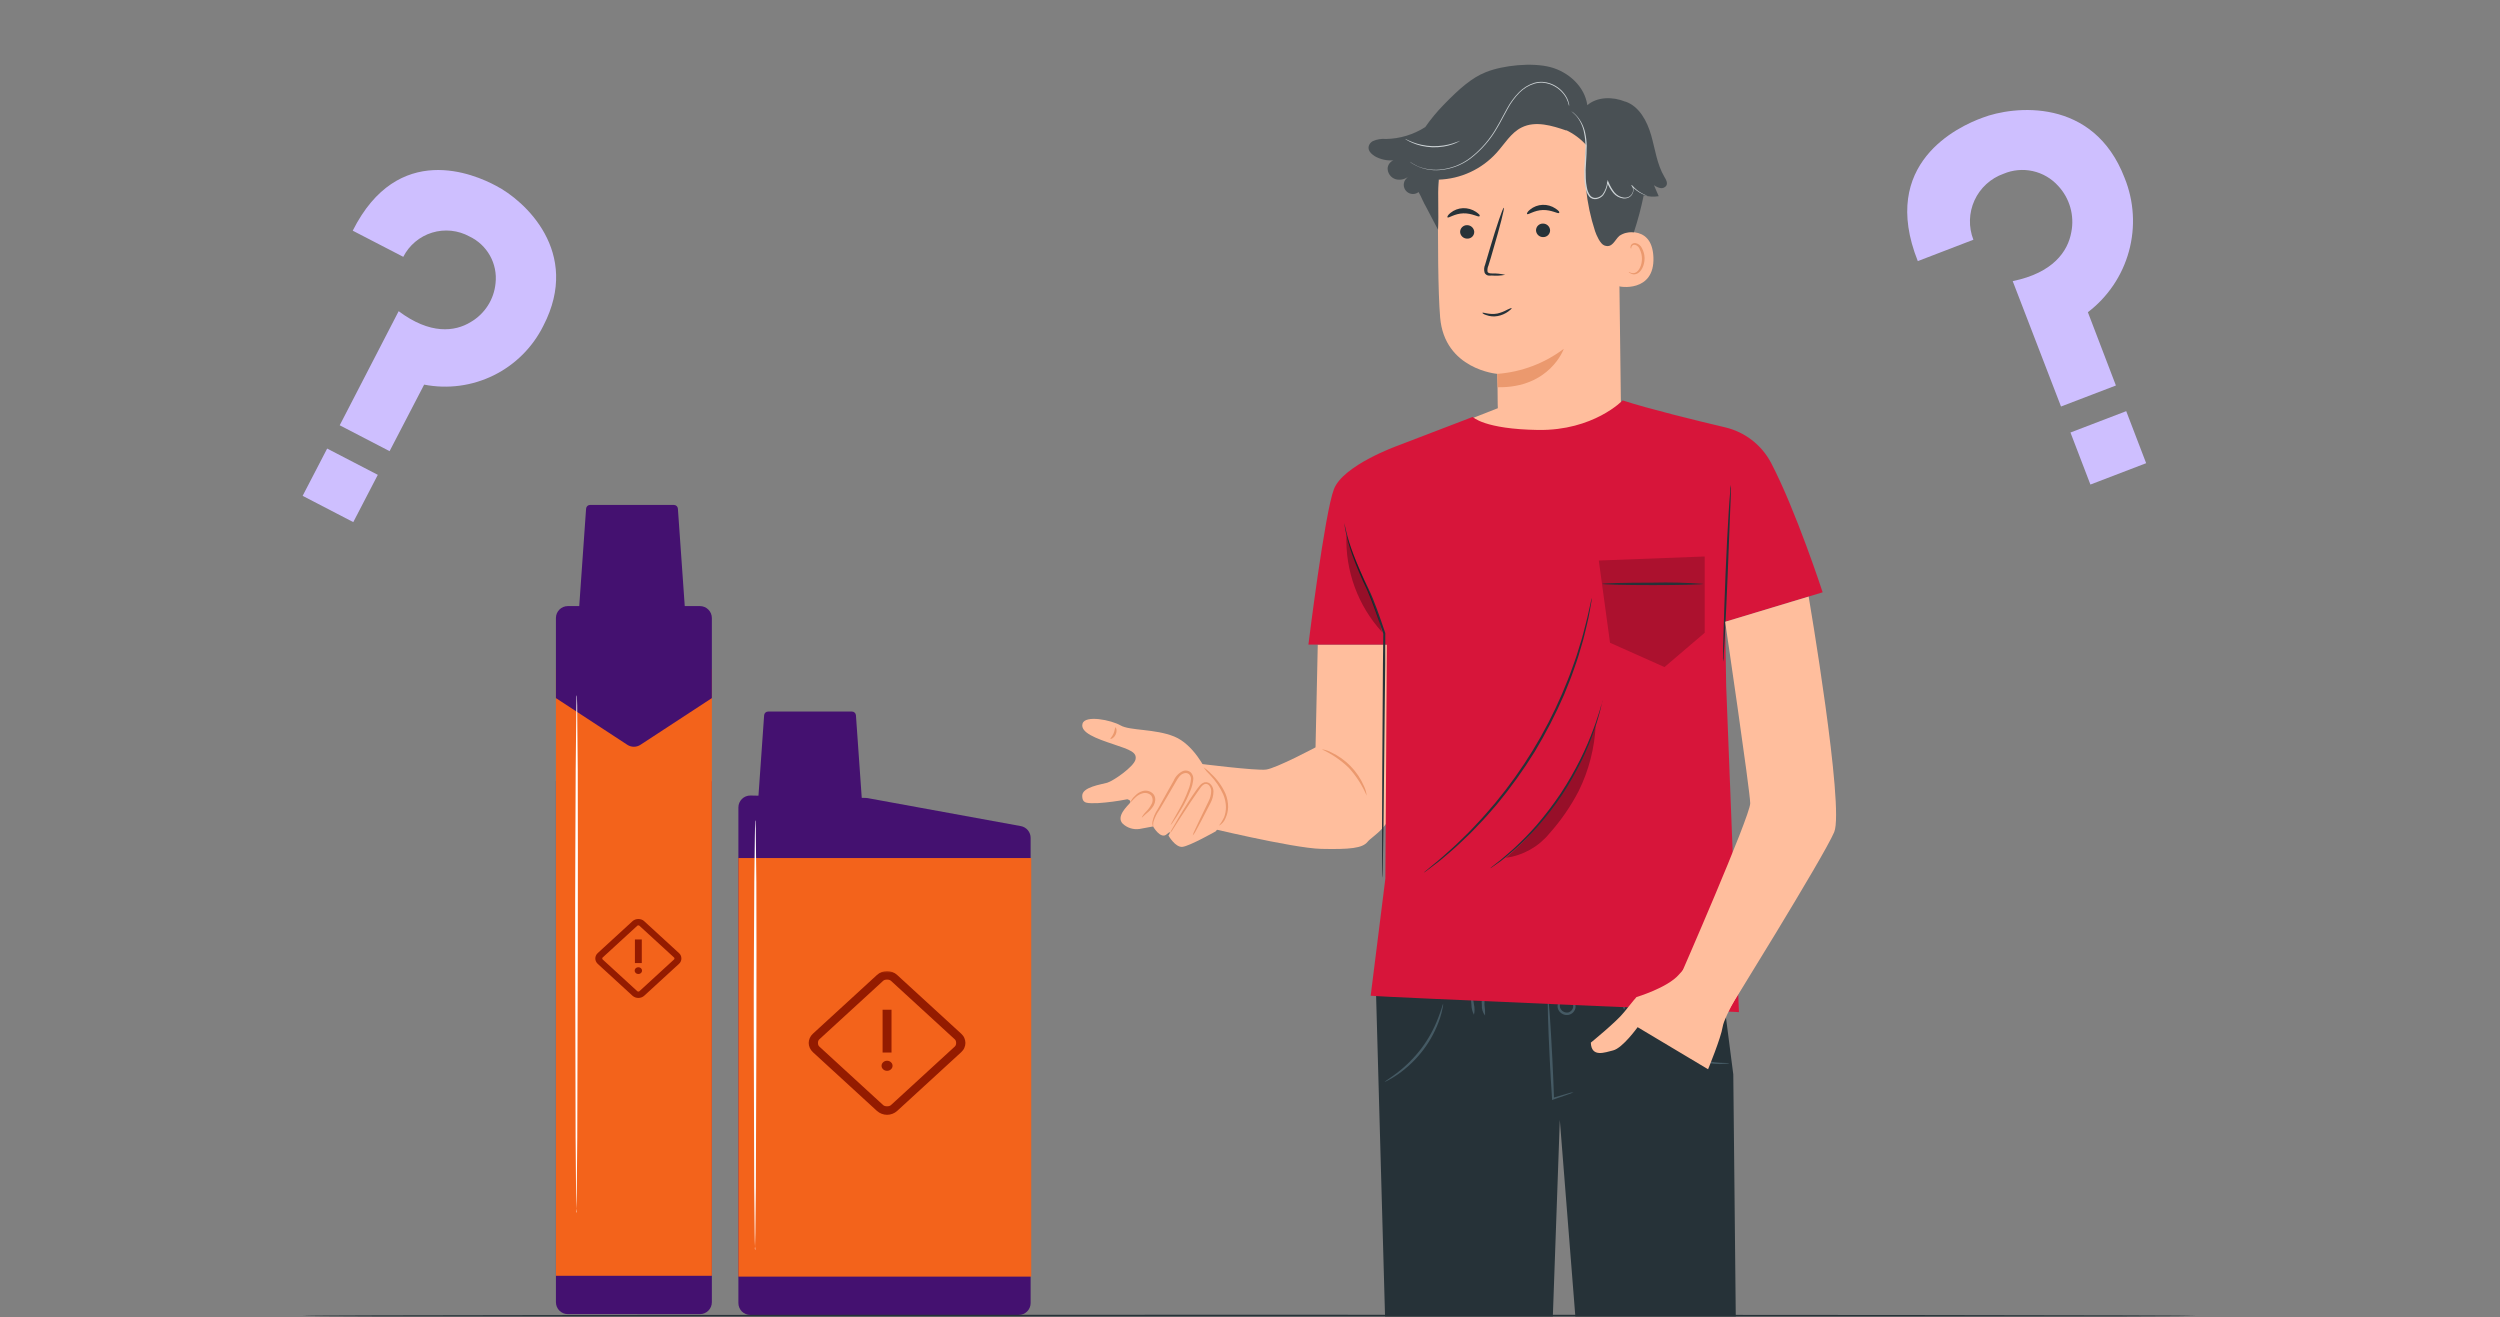
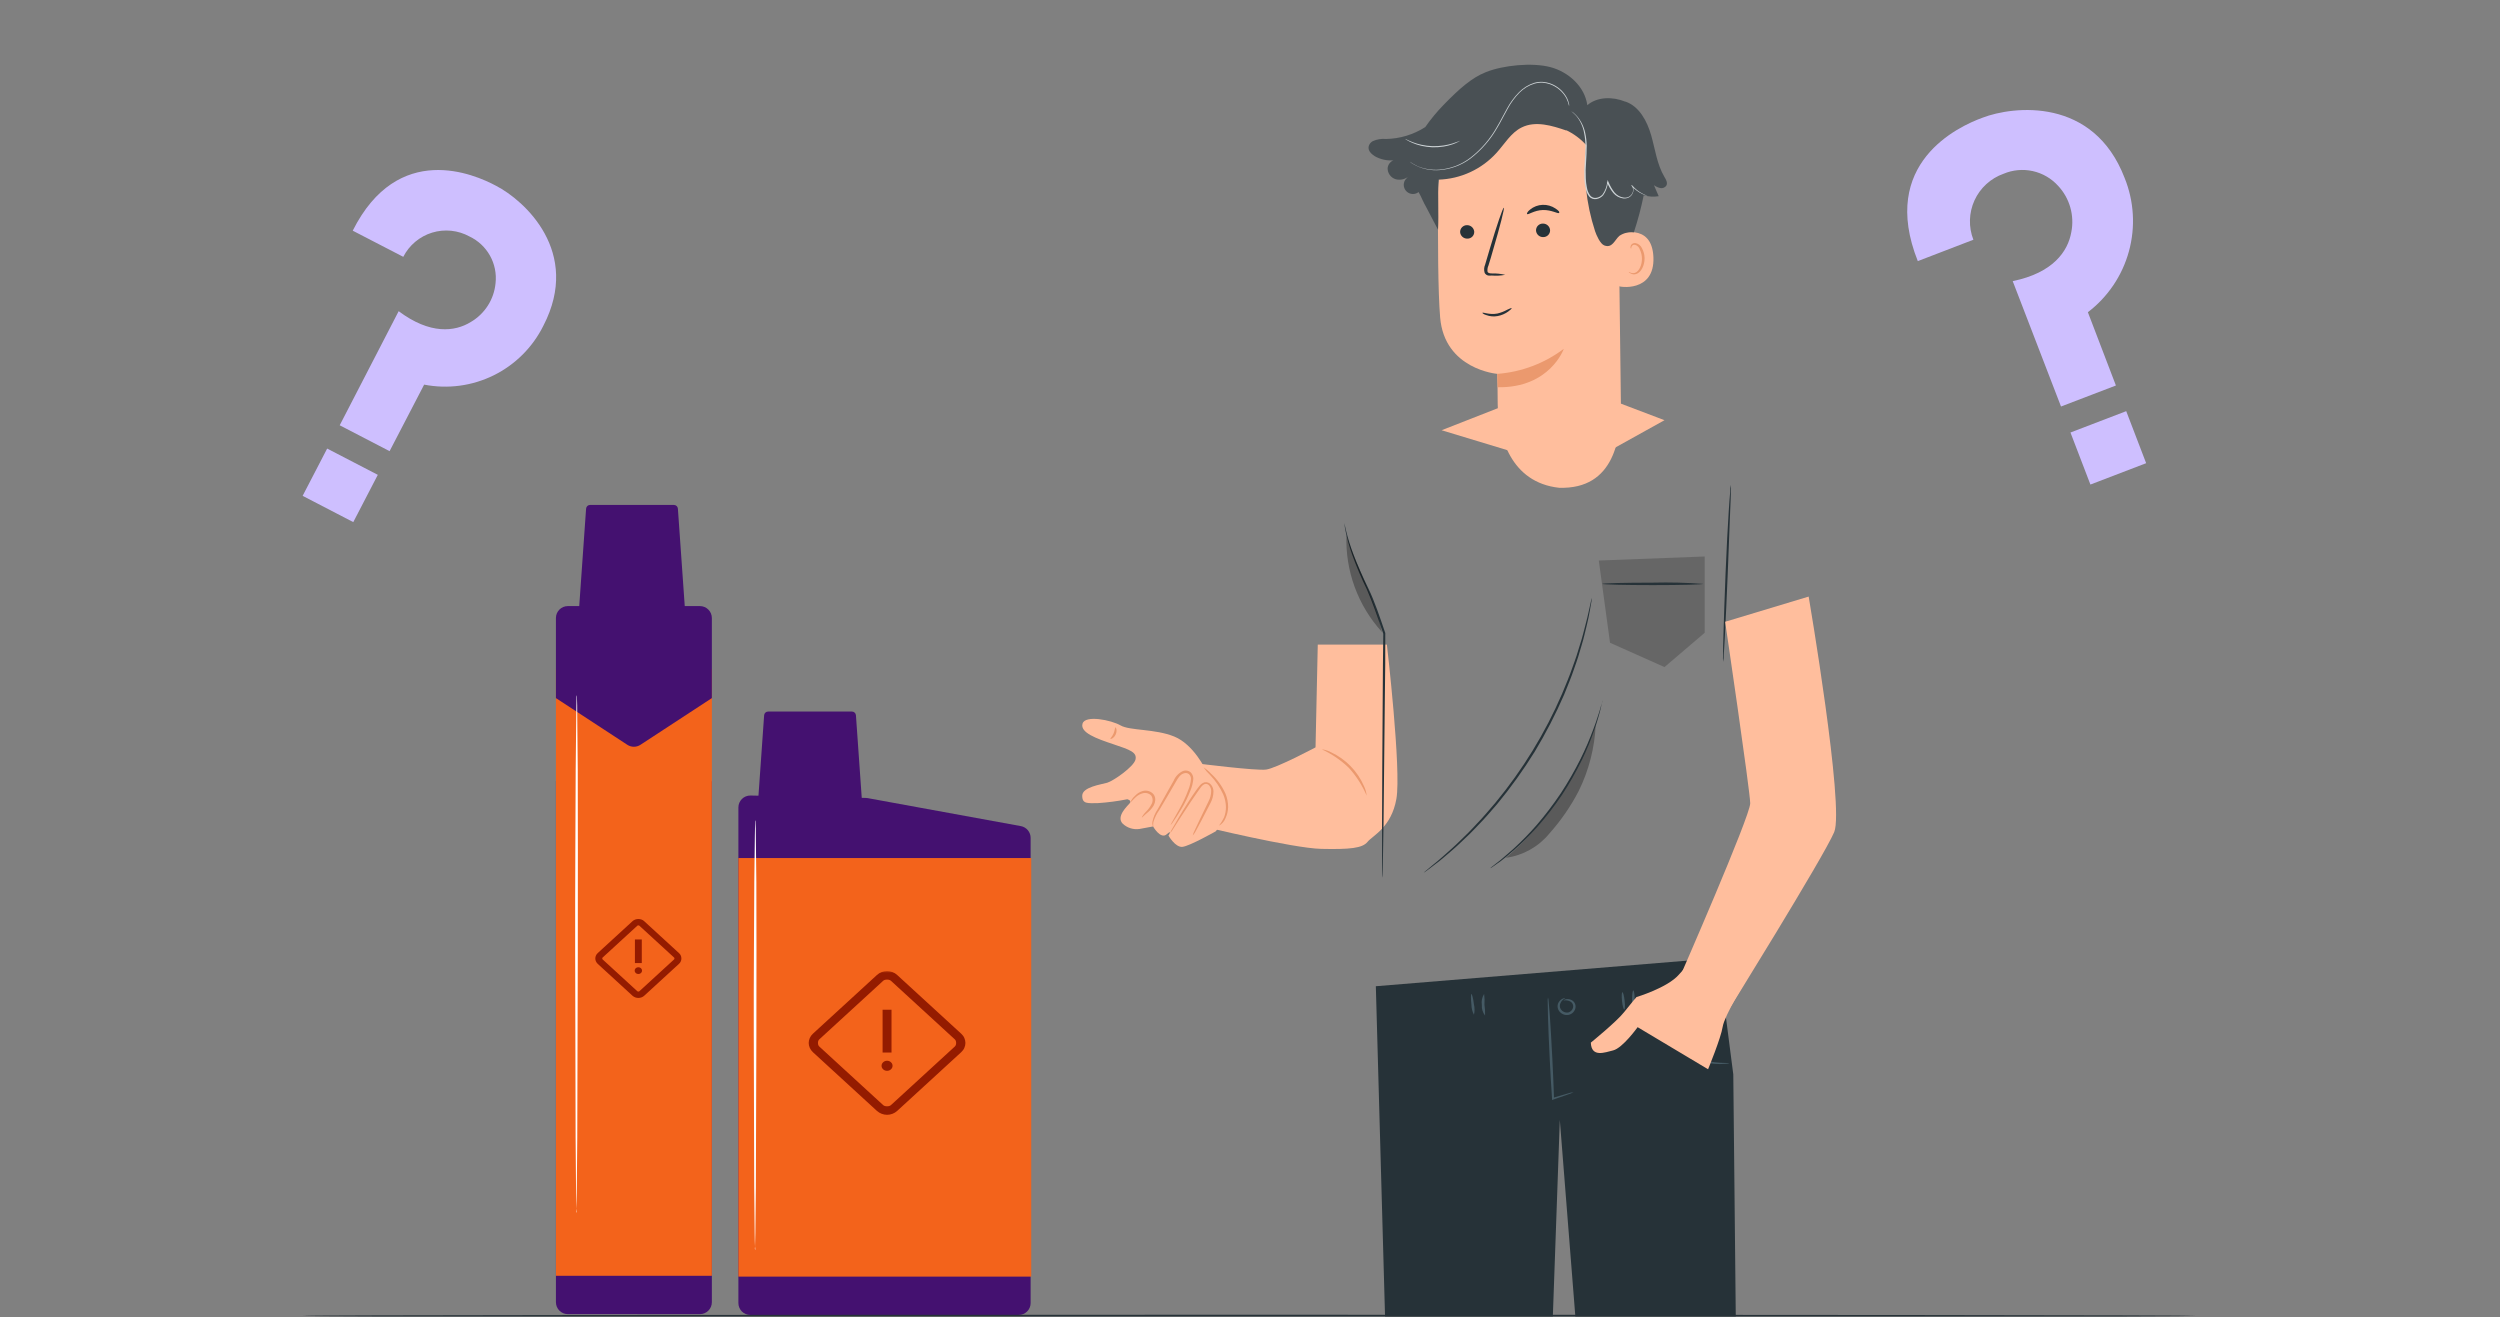
<svg xmlns="http://www.w3.org/2000/svg" width="1520" height="801" viewBox="0 0 1520 801" fill="none">
  <rect x="0" y="0" width="1520" height="801" fill="#808080" stroke="none" />
  <g clip-path="url(#clip0_63311_72892)">
    <path d="M214.457 140.252L245.19 156.154C246.976 152.652 249.448 149.544 252.459 147.017C255.47 144.489 258.959 142.592 262.717 141.439C266.476 140.286 270.428 139.901 274.338 140.305C278.249 140.71 282.038 141.897 285.481 143.795C290.734 146.292 295.079 150.363 297.914 155.442C300.749 160.521 301.932 166.356 301.3 172.138C300.85 176.995 299.247 181.675 296.625 185.787C294.002 189.9 290.436 193.328 286.222 195.785C276.582 201.718 261.504 203.53 242.388 189.194L206.547 258.57L236.868 274.307L257.879 233.852C272.222 236.652 287.088 234.661 300.189 228.185C313.291 221.709 323.9 211.107 330.386 198.01C353.621 153.188 318.85 121.878 301.63 112.979C288.447 105.893 241.977 85.542 214.457 140.252Z" fill="#CEBFFF" />
    <path d="M229.705 288.701L198.914 272.727L184.002 301.47L214.793 317.444L229.705 288.701Z" fill="#CEBFFF" />
    <path d="M1166.02 158.756L1199.82 145.763C1198.32 141.932 1197.61 137.838 1197.73 133.726C1197.84 129.614 1198.78 125.567 1200.49 121.826C1202.2 118.084 1204.64 114.724 1207.68 111.946C1210.71 109.168 1214.27 107.028 1218.15 105.654C1223.76 103.279 1229.96 102.709 1235.9 104.021C1241.85 105.332 1247.23 108.461 1251.32 112.974C1254.81 116.701 1257.35 121.207 1258.75 126.117C1260.14 131.027 1260.35 136.199 1259.34 141.203C1257.28 152.867 1248.22 165.923 1223.72 170.915L1253.09 247.165L1286.47 234.38L1269.43 189.83C1281.58 180.554 1290.36 167.54 1294.39 152.791C1298.43 138.041 1297.51 122.373 1291.77 108.198C1272.85 58.873 1224.19 64.317 1205.27 71.605C1190.56 76.995 1142.35 99.207 1166.02 158.756Z" fill="#CEBFFF" />
    <path d="M1292.74 249.981L1258.84 262.969L1270.97 294.609L1304.86 281.621L1292.74 249.981Z" fill="#CEBFFF" />
    <path d="M338 474.914L382.962 490.971C384.542 491.536 386.269 491.536 387.848 490.971L432.811 474.914V791.734C432.811 795.746 429.558 798.998 425.547 798.998H345.264C341.252 798.998 338 795.746 338 791.734V474.914Z" fill="#441170" />
    <path d="M338 406.672L385.405 425.948L432.811 406.672V775.672H338V406.672Z" fill="#F3631B" />
    <path d="M338 424.446L381.43 452.846C383.845 454.425 386.966 454.425 389.381 452.846L432.811 424.446V375.761C432.811 371.749 429.558 368.497 425.547 368.497H345.264C341.252 368.497 338 371.749 338 375.761V424.446Z" fill="#441170" />
    <path d="M356.342 309.251C356.431 307.983 357.486 307 358.757 307H409.742C411.013 307 412.068 307.983 412.157 309.251L416.441 370.15C416.54 371.551 415.43 372.741 414.026 372.741H354.473C353.068 372.741 351.959 371.551 352.057 370.15L356.342 309.251Z" fill="#441170" />
    <path d="M350.679 737.501C350.613 737.231 350.593 736.958 350.618 736.686C350.574 736.103 350.514 735.312 350.443 734.357C350.281 732.215 350.341 729.111 350.254 725.171C350.193 717.125 350.079 705.581 349.971 691.331C349.913 662.711 349.795 623.269 349.703 579.721C349.611 536.173 349.952 496.697 350.019 468.074C350.164 453.842 350.268 442.409 350.366 434.243C350.404 430.3 350.51 427.242 350.512 425.049C350.437 424.048 350.377 423.256 350.63 422.713C350.561 422.444 350.541 422.171 350.569 421.898C350.635 422.168 350.655 422.441 350.63 422.713C350.674 423.296 350.734 424.087 350.806 425.042C350.969 427.208 350.909 430.311 350.954 434.252C351.056 442.298 351.129 453.842 351.279 468.091C351.337 496.711 351.413 536.154 351.298 579.73C351.182 623.307 351.089 662.73 350.979 691.354C350.876 705.586 350.74 717.135 350.675 725.185L350.486 734.379L350.368 736.715C350.497 736.973 350.601 737.236 350.679 737.501Z" fill="white" />
    <path d="M448.938 490.94C448.938 486.869 452.283 483.593 456.353 483.678L526.383 485.138C526.77 485.146 527.156 485.185 527.537 485.254L620.665 502.272C624.116 502.903 626.623 505.91 626.623 509.418V792.242C626.623 796.254 623.371 799.506 619.359 799.506H456.202C452.19 799.506 448.938 796.254 448.938 792.242V490.94Z" fill="#441170" />
    <rect x="448.938" y="521.695" width="178.059" height="254.483" fill="#F3631B" />
    <path d="M464.592 434.876C464.681 433.608 465.736 432.625 467.007 432.625H517.992C519.263 432.625 520.318 433.608 520.407 434.876L524.691 495.775C524.79 497.176 523.68 498.366 522.276 498.366H462.723C461.318 498.366 460.209 497.176 460.307 495.775L464.592 434.876Z" fill="#441170" />
    <path d="M459.265 760.017C459.199 759.793 459.179 759.566 459.204 759.34C459.16 758.857 459.1 758.2 459.028 757.407C458.867 755.629 458.927 753.053 458.84 749.782C458.779 743.104 458.665 733.521 458.557 721.693C458.499 697.937 458.381 665.197 458.289 629.05C458.197 592.902 458.538 560.134 458.605 536.375C458.75 524.562 458.854 515.072 458.952 508.293C458.99 505.021 459.096 502.482 459.098 500.662C459.023 499.831 458.963 499.174 459.216 498.723C459.147 498.499 459.127 498.273 459.155 498.047C459.221 498.271 459.241 498.497 459.216 498.723C459.26 499.207 459.32 499.864 459.391 500.656C459.555 502.454 459.495 505.03 459.54 508.301C459.642 514.979 459.715 524.562 459.865 536.39C459.923 560.146 459.999 592.887 459.884 629.058C459.768 665.229 459.675 697.953 459.565 721.712C459.462 733.525 459.326 743.112 459.261 749.794L459.072 757.426L458.954 759.365C459.083 759.579 459.187 759.797 459.265 760.017Z" fill="white" />
    <mask id="mask0_63311_72892" style="mask-type:alpha" maskUnits="userSpaceOnUse" x="354" y="552" width="68" height="62">
      <rect x="354.703" y="552.109" width="66.821" height="61.279" fill="#D9D9D9" />
    </mask>
    <g mask="url(#mask0_63311_72892)">
      <path d="M388.117 606.752C387.463 606.752 386.832 606.637 386.221 606.406C385.611 606.175 385.054 605.842 384.551 605.407L363.412 586.021C362.938 585.56 362.574 585.049 362.323 584.489C362.071 583.929 361.945 583.35 361.945 582.751C361.945 582.152 362.071 581.566 362.323 580.993C362.574 580.42 362.938 579.916 363.412 579.481L384.551 560.095C385.054 559.634 385.611 559.294 386.221 559.077C386.832 558.859 387.463 558.75 388.117 558.75C388.77 558.75 389.409 558.859 390.033 559.077C390.658 559.294 391.208 559.634 391.683 560.095L412.821 579.481C413.324 579.916 413.695 580.42 413.932 580.993C414.169 581.566 414.288 582.152 414.288 582.751C414.288 583.35 414.169 583.929 413.932 584.489C413.695 585.049 413.324 585.56 412.821 586.021L391.683 605.407C391.208 605.842 390.658 606.175 390.033 606.406C389.409 606.637 388.77 606.752 388.117 606.752ZM388.732 602.677L409.844 583.316C409.987 583.185 410.058 582.997 410.058 582.751C410.058 582.505 409.987 582.317 409.844 582.186L388.732 562.825C388.59 562.694 388.384 562.629 388.117 562.629C387.849 562.629 387.644 562.694 387.501 562.825L366.389 582.186C366.246 582.317 366.175 582.505 366.175 582.751C366.175 582.997 366.246 583.185 366.389 583.316L387.501 602.677C387.644 602.808 387.849 602.873 388.117 602.873C388.384 602.873 388.59 602.808 388.732 602.677ZM386.029 585.525H390.205V571.188H386.029V585.525ZM388.117 592.203C388.745 592.203 389.277 592.003 389.712 591.604C390.148 591.205 390.365 590.717 390.365 590.141C390.365 589.565 390.148 589.077 389.712 588.678C389.277 588.278 388.745 588.079 388.117 588.079C387.488 588.079 386.957 588.278 386.521 588.678C386.086 589.077 385.868 589.565 385.868 590.141C385.868 590.717 386.086 591.205 386.521 591.604C386.957 592.003 387.488 592.203 388.117 592.203Z" fill="#941B00" />
    </g>
    <mask id="mask1_63311_72892" style="mask-type:alpha" maskUnits="userSpaceOnUse" x="459" y="590" width="132" height="120">
      <rect x="459.945" y="590.422" width="130.301" height="119.495" fill="#D9D9D9" />
    </mask>
    <g mask="url(#mask1_63311_72892)">
      <path d="M539.329 677.803C538.229 677.803 537.145 677.602 536.076 677.199C535.008 676.797 534.035 676.204 533.158 675.418L494.287 639.771C493.431 638.967 492.784 638.075 492.345 637.095C491.907 636.115 491.688 635.121 491.688 634.112C491.688 633.104 491.907 632.105 492.345 631.115C492.784 630.126 493.431 629.239 494.287 628.453L533.158 592.806C534.035 592.002 535.008 591.403 536.076 591.011C537.145 590.618 538.229 590.422 539.329 590.422C540.428 590.422 541.518 590.618 542.597 591.011C543.675 591.403 544.643 592.002 545.499 592.806L584.37 628.453C585.247 629.239 585.9 630.126 586.328 631.115C586.756 632.105 586.97 633.104 586.97 634.112C586.97 635.121 586.756 636.115 586.328 637.095C585.9 638.075 585.247 638.967 584.37 639.771L545.499 675.418C544.643 676.204 543.675 676.797 542.597 677.199C541.518 677.602 540.428 677.803 539.329 677.803ZM541.73 671.866L580.497 636.314C581.053 635.804 581.332 635.07 581.332 634.112C581.332 633.155 581.053 632.421 580.497 631.91L541.73 596.358C541.173 595.848 540.373 595.592 539.329 595.592C538.285 595.592 537.484 595.848 536.927 596.358L498.161 631.91C497.604 632.421 497.325 633.155 497.325 634.112C497.325 635.07 497.604 635.804 498.161 636.314L536.927 671.866C537.484 672.377 538.285 672.632 539.329 672.632C540.373 672.632 541.173 672.377 541.73 671.866ZM536.614 639.953H542.043V613.909H536.614V639.953ZM539.329 651.06C540.24 651.06 541.025 650.758 541.683 650.155C542.341 649.552 542.67 648.832 542.67 647.996C542.67 647.16 542.341 646.44 541.683 645.837C541.025 645.234 540.24 644.932 539.329 644.932C538.417 644.932 537.632 645.234 536.974 645.837C536.317 646.44 535.988 647.16 535.988 647.996C535.988 648.832 536.317 649.552 536.974 650.155C537.632 650.758 538.417 651.06 539.329 651.06Z" fill="#941B00" />
    </g>
    <path d="M983.938 118.88L985.499 244.77C985.76 266.171 981.769 297.665 947.903 296.566C918.607 293.356 910.827 265.622 910.596 245.638C910.596 236.152 910.393 228.286 910.307 227.302C910.307 227.302 878.234 224.671 875.602 192.974C874.301 177.675 874.156 145.892 874.388 117.174C874.509 102.29 880.23 87.997 890.412 77.139C900.594 66.282 914.49 59.657 929.336 58.581L932.402 58.35C965.458 57.858 984.429 85.738 983.938 118.88Z" fill="#FFBE9D" />
    <path d="M910.305 227.319C924.983 226.224 939.037 220.934 950.793 212.078C950.793 212.078 942.406 235.995 910.565 235.446L910.305 227.319Z" fill="#EB996E" />
    <path d="M928.459 130.151C929.095 130.787 932.768 127.837 938.06 127.693C943.353 127.548 947.344 130.151 947.893 129.486C948.443 128.821 947.517 128.011 945.782 126.796C943.457 125.225 940.691 124.435 937.887 124.541C935.104 124.648 932.432 125.664 930.281 127.433C928.69 128.647 928.17 129.862 928.459 130.151Z" fill="#263238" />
    <path d="M933.899 140.133C933.959 141.25 934.457 142.299 935.286 143.052C936.114 143.804 937.206 144.2 938.324 144.153C938.873 144.157 939.418 144.05 939.925 143.84C940.432 143.63 940.892 143.321 941.278 142.93C941.664 142.539 941.967 142.074 942.17 141.564C942.373 141.054 942.471 140.508 942.46 139.959C942.385 138.847 941.883 137.807 941.058 137.057C940.233 136.308 939.149 135.907 938.035 135.939C937.486 135.935 936.942 136.042 936.434 136.252C935.927 136.462 935.467 136.771 935.081 137.162C934.696 137.553 934.392 138.018 934.189 138.528C933.986 139.038 933.888 139.584 933.899 140.133Z" fill="#263238" />
    <path d="M915.154 167.092C912.531 166.466 909.838 166.184 907.143 166.253C905.899 166.253 904.685 166.051 904.424 165.212C904.231 163.932 904.422 162.624 904.974 161.453C905.928 158.358 906.94 155.119 907.866 151.707C911.972 137.854 914.864 126.488 914.315 126.315C913.765 126.141 909.948 137.275 905.841 151.128L902.949 160.932C902.268 162.484 902.166 164.228 902.66 165.849C902.867 166.277 903.17 166.652 903.547 166.943C903.923 167.234 904.362 167.434 904.829 167.526C905.54 167.606 906.258 167.606 906.969 167.526C909.704 167.754 912.458 167.608 915.154 167.092Z" fill="#263238" />
    <path d="M983.07 142.686C983.591 142.397 1004.38 134.647 1005.28 156.366C1006.18 178.085 984.169 174.528 984.083 173.891C983.996 173.255 983.07 142.686 983.07 142.686Z" fill="#FFBE9D" />
    <path d="M990.374 165.28C990.374 165.28 990.779 165.54 991.415 165.8C992.342 166.176 993.38 166.176 994.307 165.8C996.592 164.875 998.356 161.144 998.298 157.124C998.27 155.26 997.836 153.424 997.026 151.745C996.823 151.06 996.453 150.436 995.947 149.931C995.442 149.426 994.819 149.055 994.134 148.853C993.697 148.751 993.238 148.809 992.841 149.016C992.443 149.223 992.132 149.565 991.965 149.981C991.675 150.588 991.965 151.022 991.733 151.08C991.502 151.138 991.242 150.733 991.386 149.807C991.484 149.263 991.771 148.772 992.196 148.419C992.773 147.951 993.509 147.723 994.249 147.783C995.15 147.926 995.999 148.296 996.717 148.857C997.436 149.419 998 150.154 998.356 150.993C999.352 152.833 999.888 154.887 999.918 156.979C999.918 161.375 997.864 165.655 994.77 166.61C994.196 166.806 993.586 166.869 992.985 166.793C992.383 166.718 991.807 166.507 991.299 166.176C990.432 165.829 990.2 165.337 990.374 165.28Z" fill="#EB996E" />
    <path d="M901.31 190.203C901.509 189.641 905.51 191.561 910.379 190.635C912.487 190.136 914.516 189.352 916.411 188.303C917.952 187.554 918.977 187.158 919.09 187.378C919.203 187.597 918.46 188.329 917.016 189.4C915.105 190.782 912.912 191.725 910.595 192.16C908.262 192.605 905.851 192.4 903.627 191.568C902.09 191.108 901.217 190.392 901.31 190.203Z" fill="#263238" />
    <path d="M832.222 88.723C832.627 87.489 833.485 86.456 834.623 85.831C837.158 84.684 839.951 84.225 842.72 84.501C851.179 84.339 859.428 81.836 866.551 77.27C869.875 72.489 873.589 67.991 877.656 63.822C887.257 53.903 895.008 47.164 903.337 43.896C913.922 39.616 931.592 37.91 942.611 40.802C953.629 43.694 963.549 52.63 965.082 63.938C971.271 58.704 980.554 58.733 988.074 61.769H988.276C996.663 64.661 1001.43 73.626 1003.89 82.187C1006.35 90.747 1007.42 99.886 1011.96 107.55C1012.92 109.141 1014.04 111.078 1013.21 112.727C1012.83 113.343 1012.27 113.829 1011.61 114.119C1010.95 114.408 1010.21 114.488 1009.5 114.346C1008.09 114.043 1006.76 113.442 1005.6 112.582C1006.52 114.838 1007.48 117.065 1008.49 119.292C1005.45 119.815 1002.33 119.607 999.381 118.684C997.835 126.315 995.836 133.848 993.395 141.242C990.267 140.879 987.114 141.66 984.516 143.44C981.624 146.072 980.265 151.046 975.406 149.224C972.919 148.27 970.635 143.035 969.796 140.548C964.289 123.683 962.464 105.833 964.446 88.202C960.967 84.378 956.771 81.273 952.097 79.064L952.473 79.41C943.623 76.345 933.588 73.308 925.201 77.473C918.665 80.683 914.847 87.45 909.96 92.858C905.463 97.834 900.007 101.849 893.919 104.662C887.83 107.475 881.236 109.028 874.533 109.227C874.07 118.164 874.822 130.773 874.33 139.68L866.811 125.336C866.208 124.318 865.668 123.266 865.191 122.184L865.018 121.865C864.267 120.127 863.427 118.428 862.502 116.776C861.473 117.58 860.195 117.999 858.89 117.958C857.584 117.918 856.335 117.421 855.358 116.554C854.381 115.688 853.739 114.506 853.544 113.215C853.348 111.923 853.612 110.605 854.288 109.488C855.041 108.45 855.948 107.533 856.978 106.769C855.885 107.831 854.535 108.592 853.06 108.978C851.585 109.363 850.035 109.359 848.562 108.967C847.121 108.526 845.864 107.626 844.981 106.405C844.099 105.183 843.64 103.706 843.675 102.2C843.784 101.173 844.166 100.195 844.782 99.366C845.397 98.537 846.223 97.888 847.174 97.486C843.251 97.792 839.325 96.926 835.895 94.999C833.639 93.524 831.47 91.528 832.222 88.723Z" fill="#495054" />
    <path d="M955.102 67.484C956.238 68.362 957.301 69.329 958.283 70.376C960.801 73.396 962.477 77.028 963.141 80.903C963.693 83.557 963.965 86.262 963.951 88.972C963.951 91.864 963.749 95.016 963.517 98.313C963.234 101.767 963.157 105.233 963.286 108.696C963.374 110.544 963.616 112.382 964.009 114.191C964.279 116.127 965.046 117.961 966.236 119.512C966.791 120.126 967.496 120.587 968.281 120.85C969.066 121.113 969.905 121.17 970.718 121.016C972.272 120.715 973.685 119.912 974.738 118.731C976.401 116.345 977.399 113.561 977.63 110.662H976.965C977.938 113.05 979.243 115.29 980.841 117.314C982.39 119.178 984.594 120.379 987.001 120.669C988.122 120.773 989.251 120.573 990.269 120.09C991.222 119.608 992.001 118.84 992.495 117.892C992.985 117.01 993.216 116.008 993.161 115C993.119 114.088 992.761 113.219 992.148 112.542L991.801 112.831C993.748 115.092 996.167 116.898 998.887 118.124C999.572 118.44 1000.28 118.711 1001 118.934L1001.75 119.136C1001.52 119.006 1001.28 118.9 1001.03 118.818C1000.32 118.55 999.639 118.241 998.974 117.892C996.453 116.636 994.218 114.874 992.409 112.716L992.062 113.034C992.582 113.694 992.884 114.5 992.925 115.339C992.966 116.179 992.746 117.011 992.293 117.719C991.839 118.562 991.131 119.24 990.269 119.657C989.37 120.088 988.368 120.259 987.377 120.148C985.11 119.873 983.038 118.734 981.593 116.967C980.055 114.985 978.808 112.794 977.891 110.46L977.428 109.448L977.226 110.547C976.944 113.318 975.948 115.969 974.334 118.239C973.391 119.302 972.117 120.016 970.718 120.264C970.031 120.41 969.317 120.368 968.651 120.145C967.984 119.921 967.39 119.523 966.93 118.991C965.832 117.533 965.117 115.823 964.848 114.017C964.49 112.252 964.259 110.464 964.154 108.667C964.001 105.225 964.069 101.776 964.356 98.342C964.558 95.045 964.761 91.922 964.732 88.943C964.709 86.2 964.399 83.466 963.807 80.788C962.983 76.831 961.116 73.166 958.398 70.174C957.446 69.112 956.334 68.204 955.102 67.484Z" fill="#CDD3D6" />
    <path d="M857.172 98.319L857.432 98.55L858.213 99.129C859.266 99.823 860.368 100.442 861.51 100.98C865.753 102.924 870.418 103.769 875.074 103.438C881.939 102.955 888.522 100.516 894.045 96.41C900.753 91.26 906.35 84.806 910.501 77.438C912.786 73.621 914.665 69.688 916.748 66.044C918.637 62.503 921.023 59.25 923.833 56.385C926.367 53.804 929.51 51.905 932.972 50.861C934.532 50.416 936.152 50.221 937.773 50.282C939.28 50.37 940.769 50.662 942.197 51.15C946.565 52.652 950.202 55.752 952.377 59.826C953.107 61.339 953.66 62.93 954.026 64.569C954.033 64.463 954.033 64.357 954.026 64.251C954.026 63.99 954.026 63.644 954.026 63.267C953.758 62.03 953.351 60.827 952.811 59.681C950.656 55.494 946.984 52.287 942.545 50.716C941.072 50.195 939.534 49.883 937.975 49.791C936.29 49.696 934.601 49.871 932.972 50.311C929.383 51.413 926.131 53.403 923.515 56.095C920.656 59.007 918.222 62.307 916.285 65.899C914.203 69.543 912.323 73.476 910.038 77.265C905.948 84.549 900.43 90.933 893.814 96.034C888.376 100.149 881.872 102.618 875.074 103.149C870.489 103.506 865.885 102.752 861.655 100.951C860.105 100.171 858.608 99.292 857.172 98.319Z" fill="#CDD3D6" />
    <path d="M854.281 84.384C854.629 84.704 855.018 84.976 855.438 85.194C856.518 85.835 857.639 86.405 858.793 86.9C860.514 87.629 862.294 88.209 864.114 88.635C866.356 89.151 868.641 89.461 870.939 89.561C873.233 89.607 875.527 89.452 877.793 89.098C879.631 88.796 881.44 88.342 883.202 87.739C884.394 87.323 885.553 86.82 886.672 86.235C887.093 86.052 887.491 85.819 887.858 85.541C887.858 85.541 886.036 86.293 883.057 87.247C881.295 87.78 879.497 88.186 877.678 88.462C875.446 88.78 873.193 88.915 870.939 88.867C868.692 88.782 866.457 88.501 864.259 88.028C862.456 87.65 860.686 87.128 858.966 86.466C855.901 85.281 854.281 84.268 854.281 84.384Z" fill="#CDD3D6" />
-     <path d="M880.079 132.172C880.686 132.808 884.359 129.858 889.68 129.714C895.002 129.569 898.935 132.201 899.513 131.507C900.092 130.813 899.108 130.032 897.402 128.817C895.069 127.262 892.309 126.474 889.507 126.561C886.717 126.677 884.039 127.692 881.872 129.453C880.31 130.668 879.761 131.883 880.079 132.172Z" fill="#263238" />
    <path d="M887.75 141.065C887.817 142.185 888.322 143.234 889.155 143.986C889.988 144.738 891.083 145.132 892.204 145.085C892.752 145.093 893.295 144.99 893.802 144.783C894.31 144.576 894.77 144.269 895.156 143.881C895.542 143.492 895.846 143.03 896.049 142.521C896.252 142.012 896.351 141.468 896.339 140.92C896.258 139.805 895.749 138.765 894.92 138.016C894.09 137.267 893.003 136.868 891.886 136.9C891.34 136.9 890.8 137.008 890.296 137.218C889.793 137.427 889.336 137.735 888.951 138.122C888.567 138.509 888.263 138.968 888.057 139.473C887.85 139.978 887.746 140.519 887.75 141.065Z" fill="#263238" />
    <path d="M836.508 599.629C836.508 603.504 851.633 1139.17 851.633 1139.17H932.089L948.371 680.952C948.371 680.952 967.401 920.528 967.401 925.705C967.401 930.881 984.204 1141.74 984.204 1141.74L1058.79 1135.67L1053.84 653.247L1044.73 582.508L836.508 599.629Z" fill="#263238" />
    <path d="M956.74 664.033C955.702 664.6 954.606 665.056 953.472 665.393C951.332 666.174 948.209 667.244 944.391 668.545L943.639 668.805V668.053C943.205 661.604 942.685 652.986 942.222 643.529C941.702 633.291 941.326 624.037 941.152 617.298C941.152 613.943 941.008 611.225 941.008 609.345C940.921 608.378 940.979 607.403 941.181 606.453C941.445 607.395 941.591 608.367 941.615 609.345C941.817 611.225 942.02 613.943 942.28 617.298C942.743 623.979 943.292 633.262 943.813 643.5C944.276 652.928 944.652 661.575 944.854 668.024L944.044 667.504C947.948 666.347 951.101 665.422 953.299 664.814C954.41 664.416 955.566 664.154 956.74 664.033Z" fill="#455A64" />
    <path d="M950.625 608.301C950.625 608.301 950.885 607.896 951.695 607.607C952.879 607.269 954.147 607.383 955.252 607.925C956.103 608.285 956.82 608.903 957.303 609.691C957.785 610.48 958.009 611.399 957.942 612.321C957.829 613.466 957.352 614.543 956.582 615.397C955.812 616.251 954.788 616.835 953.661 617.064C952.517 617.263 951.34 617.112 950.283 616.633C949.225 616.153 948.337 615.366 947.733 614.375C947.259 613.61 947.008 612.729 947.008 611.83C947.008 610.93 947.259 610.049 947.733 609.285C948.362 608.28 949.294 607.5 950.393 607.058C951.203 606.798 951.666 606.826 951.695 606.913C951.724 607 949.873 607.52 948.803 609.805C948.487 610.41 948.339 611.089 948.375 611.77C948.41 612.452 948.628 613.112 949.005 613.68C949.474 614.377 950.129 614.929 950.896 615.271C951.663 615.614 952.511 615.734 953.343 615.618C954.152 615.434 954.886 615.01 955.448 614.4C956.011 613.791 956.376 613.026 956.496 612.206C956.565 611.535 956.432 610.859 956.112 610.266C955.792 609.673 955.301 609.19 954.703 608.88C953.442 608.249 952.011 608.045 950.625 608.301Z" fill="#455A64" />
    <path d="M987.548 613.801C987.114 613.801 986.507 611.546 986.189 608.625C985.871 605.704 985.987 603.332 986.42 603.274C986.854 603.217 987.461 605.559 987.78 608.48C988.098 611.401 988.011 613.773 987.548 613.801Z" fill="#455A64" />
    <path d="M993.107 613.272C992.673 613.272 992.297 610.785 992.297 607.748C992.297 604.712 992.615 602.224 993.049 602.196C993.483 602.167 993.859 604.683 993.887 607.719C993.916 610.756 993.598 613.272 993.107 613.272Z" fill="#455A64" />
    <path d="M896.162 616.977C895.161 615.056 894.635 612.924 894.629 610.759C894.224 607.259 894.253 604.396 894.629 604.367C895.005 604.338 895.728 607.115 896.133 610.585C896.658 612.682 896.668 614.875 896.162 616.977Z" fill="#455A64" />
    <path d="M902.923 617.479C901.491 615.625 900.791 613.309 900.956 610.972C900.601 608.66 901.094 606.297 902.344 604.32C902.644 606.505 902.712 608.715 902.547 610.914C902.88 613.086 903.006 615.284 902.923 617.479Z" fill="#455A64" />
-     <path d="M877.421 610.321C877.451 611.12 877.363 611.919 877.161 612.692C876.745 614.814 876.204 616.91 875.541 618.968C873.249 625.82 869.881 632.263 865.564 638.056C861.169 643.919 855.868 649.044 849.86 653.239C848.009 654.536 846.077 655.715 844.076 656.767C843.376 657.21 842.617 657.551 841.82 657.779C841.82 657.577 844.712 655.842 849.166 652.487C854.903 648.128 860.012 642.999 864.349 637.246C868.594 631.557 872.011 625.297 874.5 618.65C876.525 613.56 877.219 610.263 877.421 610.321Z" fill="#455A64" />
    <path d="M1051.43 646.419C1050.65 646.681 1049.83 646.809 1049 646.795C1046.76 647.006 1044.51 647.006 1042.27 646.795C1034.86 646.031 1027.76 643.404 1021.65 639.161C1015.69 634.988 1010.95 629.31 1007.91 622.705C1007.02 620.742 1006.32 618.698 1005.83 616.603C1005.58 615.858 1005.46 615.075 1005.48 614.289C1005.74 614.289 1006.4 617.499 1008.83 622.3C1012.04 628.589 1016.74 633.999 1022.51 638.062C1028.44 642.159 1035.25 644.822 1042.38 645.841C1048.05 646.506 1051.43 646.159 1051.43 646.419Z" fill="#455A64" />
    <path d="M801.205 391.93L799.845 454.397C799.845 454.397 775.928 467.122 769.768 467.903C763.608 468.684 728.586 464.259 728.586 464.259L730.408 502.232C730.408 502.232 785.964 515.737 803.316 516.113C820.668 516.489 828.332 515.737 831.455 511.862C834.579 507.987 845.915 503.186 849.01 485.689C852.104 468.192 843.226 391.93 843.226 391.93H801.205Z" fill="#FFBE9D" />
    <path d="M830.926 483.754C828.287 477.576 824.642 471.879 820.138 466.894C815.31 462.222 809.727 458.399 803.625 455.586C805.656 455.815 807.622 456.444 809.409 457.437C818.318 461.634 825.392 468.934 829.306 477.97C830.193 479.784 830.741 481.744 830.926 483.754Z" fill="#EB996E" />
    <path d="M732.962 467.894C732.962 467.894 725.732 452.624 713.961 447.823C702.191 443.022 686.95 444.324 681.31 441.056C675.671 437.788 659.736 434.549 658.174 439.986C656.613 445.423 666.648 449.067 676.886 452.479C687.123 455.892 691.346 457.396 690.391 461.763C689.437 466.13 676.886 474.835 673.184 475.905C669.482 476.975 658.059 478.507 658.001 483.742C657.943 488.977 661.413 488.311 667.313 488.311C673.384 487.923 679.423 487.131 685.388 485.94C685.388 485.94 688.28 486.634 686.892 488.34C685.504 490.047 678.418 496.38 682.554 500.747C683.902 502.032 685.523 502.993 687.297 503.559C689.07 504.125 690.949 504.281 692.792 504.015L701.063 502.482C701.063 502.482 705.632 510.522 709.334 507.254C713.036 503.986 710.433 508.035 710.433 508.035C710.433 508.035 714.569 515.323 718.907 514.889C723.245 514.455 739.151 505.461 739.151 505.461L748.608 493.546L732.962 467.894Z" fill="#FFBE9D" />
    <path d="M694.246 497.11C694.044 497.11 694.94 495.288 697.138 493.119C698.299 491.932 699.274 490.577 700.03 489.099C700.525 488.306 700.788 487.389 700.788 486.453C700.788 485.518 700.525 484.601 700.03 483.807C699.4 483.115 698.594 482.607 697.697 482.337C696.801 482.068 695.848 482.046 694.94 482.274C693.347 482.671 691.877 483.456 690.66 484.559C688.549 486.497 687.421 488.029 687.219 487.856C687.853 486.307 688.844 484.93 690.111 483.836C691.362 482.456 692.975 481.454 694.767 480.944C695.925 480.61 697.155 480.612 698.312 480.95C699.469 481.288 700.506 481.948 701.303 482.853C702.088 483.866 702.478 485.13 702.402 486.41C702.332 487.531 702.027 488.625 701.505 489.62C700.608 491.188 699.443 492.588 698.064 493.756C695.49 495.78 694.391 497.197 694.246 497.11Z" fill="#EB996E" />
    <path d="M711.675 501.663C711.472 501.663 713.815 497.816 717.227 491.627C719.264 488.034 721.004 484.281 722.433 480.406C723.357 478.227 723.923 475.912 724.11 473.552C724.112 473.011 724.002 472.475 723.788 471.977C723.574 471.48 723.261 471.032 722.867 470.66C722.436 470.32 721.924 470.099 721.381 470.018C720.838 469.937 720.284 469.999 719.772 470.197C717.459 470.863 716.128 473.292 714.856 475.461L711.154 481.823C708.841 485.785 706.7 489.4 704.821 492.553C703.208 494.796 701.994 497.3 701.235 499.956C701.09 500.915 701.09 501.89 701.235 502.848C701.235 502.848 701.032 502.646 700.859 502.125C700.608 501.372 700.528 500.571 700.627 499.783C701.177 496.986 702.288 494.329 703.895 491.974C705.688 488.764 707.713 485.091 709.968 481.071L713.583 474.68C714.666 472.019 716.74 469.883 719.368 468.722C720.113 468.462 720.912 468.395 721.691 468.526C722.47 468.658 723.202 468.984 723.821 469.474C724.373 469.988 724.813 470.61 725.111 471.302C725.41 471.994 725.562 472.741 725.556 473.494C725.339 476.027 724.714 478.507 723.706 480.84C722.194 484.748 720.335 488.513 718.153 492.09C716.331 495.156 714.711 497.556 713.583 499.176C713.061 500.086 712.419 500.922 711.675 501.663Z" fill="#EB996E" />
    <path d="M725.157 508.044C725.396 507.041 725.755 506.07 726.227 505.152C727.008 503.446 728.164 500.959 729.639 497.893C731.114 494.828 732.907 491.155 734.787 487.222C735.839 485.255 736.395 483.061 736.407 480.83C736.384 479.721 736.009 478.647 735.337 477.765C735.053 477.35 734.659 477.024 734.198 476.825C733.737 476.625 733.23 476.56 732.734 476.637C730.709 477.157 729.437 479.76 728.02 481.611L724.058 487.395C721.657 491.039 719.488 494.394 717.551 497.315L713.155 504.198C712.679 505.057 712.085 505.846 711.391 506.54C711.711 505.611 712.148 504.727 712.692 503.908C713.617 502.231 714.977 499.86 716.712 496.968C718.447 494.076 720.529 490.605 722.959 486.846C724.173 484.966 725.475 482.999 726.863 481.061C727.557 480.049 728.222 479.066 729.032 478.169C729.826 476.95 731.024 476.049 732.416 475.624C733.18 475.49 733.967 475.576 734.685 475.873C735.402 476.17 736.019 476.666 736.464 477.302C737.311 478.407 737.778 479.756 737.795 481.148C737.782 483.611 737.166 486.034 736.002 488.205C733.977 492.225 732.098 495.753 730.536 498.761C728.974 501.768 727.644 504.169 726.747 505.817C726.301 506.616 725.768 507.363 725.157 508.044Z" fill="#EB996E" />
    <path d="M678.19 442.237C678.537 442.063 679.405 444.145 678.364 446.488C677.322 448.831 675.24 449.611 675.125 449.235C675.009 448.859 676.281 447.789 677.062 445.91C677.843 444.03 677.872 442.323 678.19 442.237Z" fill="#EB996E" />
    <path d="M741.091 502.061C742.315 500.494 743.363 498.797 744.215 497C744.981 495.007 745.374 492.889 745.371 490.753C745.328 488.14 744.788 485.559 743.781 483.147C741.79 478.736 739.061 474.697 735.712 471.203C734.222 469.804 732.893 468.242 731.75 466.547C733.469 467.669 735.043 469 736.435 470.509C740.125 473.902 743.078 478.016 745.111 482.598C746.178 485.183 746.719 487.956 746.702 490.753C746.638 493.053 746.107 495.317 745.14 497.405C744.386 499.388 742.951 501.039 741.091 502.061Z" fill="#EB996E" />
    <path d="M876.492 261.586L913.019 247.271L980.345 243.453L1012.01 255.484L968.632 279.575L931.267 278.186L876.492 261.586Z" fill="#FFBE9D" />
-     <path d="M1108.17 360.118C1108.17 360.118 1091.89 310.201 1076.77 281.339C1073.91 275.954 1069.94 271.244 1065.11 267.527C1060.28 263.81 1054.71 261.173 1048.77 259.793C1031.42 255.686 1003.39 248.861 986.563 243.453C986.563 243.453 968.864 261.904 935.201 261.413C902.289 260.921 895.406 253.488 895.406 253.488L849.394 271.13C849.394 271.13 816.685 282.871 811.046 297.361C805.406 311.85 795.516 391.93 795.516 391.93H843.205L842.309 534.102L833.372 605.419C836.698 605.998 1057.27 615.368 1057.27 615.368L1049.52 417.033L1048.89 378.077L1108.17 360.118Z" fill="#D7153A" />
    <path opacity="0.2" d="M972.07 340.802L978.895 390.805L1012.01 405.583L1036.45 384.732V338.344L972.07 340.802Z" fill="black" />
    <path d="M1035.58 355.001C1035.58 355.406 1021.84 355.753 1004.86 355.753C987.886 355.753 974.148 355.406 974.148 355.001C974.148 354.596 987.915 354.249 1004.86 354.249C1015.11 353.987 1025.36 354.238 1035.58 355.001Z" fill="#263238" />
    <path d="M817.297 317.992C817.462 318.421 817.578 318.868 817.644 319.323C817.875 320.306 818.164 321.578 818.54 323.14C819.723 327.918 821.191 332.622 822.936 337.224C825.134 343.008 828.229 350.094 832.017 357.902C835.806 365.711 838.871 374.994 842.255 384.914V385.145C842.255 397.031 842.255 410.017 841.995 423.609C841.677 453.946 841.387 481.45 841.185 501.434C841.011 511.266 840.867 519.306 840.78 525.004C840.78 527.693 840.635 529.833 840.578 531.424C840.572 532.168 840.524 532.912 840.433 533.651C840.305 532.906 840.256 532.15 840.288 531.395C840.288 529.804 840.288 527.664 840.288 525.004C840.288 519.219 840.288 511.266 840.288 501.405C840.288 481.363 840.52 453.917 840.693 423.609C840.693 410.017 840.925 397.002 841.04 385.145V385.348C837.715 375.457 834.504 366.26 831.063 358.365C827.742 351.578 824.788 344.617 822.213 337.513C820.535 332.86 819.182 328.096 818.164 323.256C817.846 321.549 817.586 320.364 817.499 319.351C817.38 318.908 817.312 318.451 817.297 317.992Z" fill="#263238" />
    <path d="M1052.38 294.805C1052.49 296.21 1052.49 297.622 1052.38 299.027C1052.38 301.919 1052.12 305.881 1051.95 310.595C1051.57 320.573 1051.05 333.876 1050.47 348.596C1049.9 363.317 1049.2 376.62 1048.74 386.598C1048.48 391.254 1048.25 395.274 1048.07 398.166C1048.07 399.584 1047.93 400.999 1047.64 402.388C1047.52 400.983 1047.52 399.57 1047.64 398.166C1047.64 395.274 1047.64 391.312 1047.84 386.598C1048.1 376.88 1048.54 363.461 1049.14 348.596C1049.75 333.731 1050.44 320.312 1051.08 310.624C1051.37 305.765 1051.69 301.948 1051.95 299.056C1051.95 297.628 1052.09 296.203 1052.38 294.805Z" fill="#263238" />
    <g opacity="0.3">
      <path d="M818.655 325.203C817.821 346.984 825.592 368.218 840.287 384.316C835.804 363.841 824.612 344.782 818.655 325.203Z" fill="black" />
    </g>
    <g opacity="0.3">
      <path d="M915.531 521.547C925.904 520.166 935.363 514.893 941.993 506.798C948.975 498.995 954.95 490.348 959.779 481.059C966.029 468.434 969.575 454.644 970.191 440.57C957.35 475.072 938.494 502.315 915.531 521.547Z" fill="black" />
    </g>
    <path d="M974.277 425.578C974.258 426.009 974.19 426.436 974.074 426.851C973.872 427.834 973.612 429.02 973.294 430.437C972.975 431.854 972.484 433.878 971.819 436.047C971.153 438.216 970.488 440.703 969.476 443.393C967.314 449.71 964.774 455.89 961.87 461.902C958.276 469.251 954.229 476.369 949.752 483.216C945.185 490.021 940.181 496.523 934.772 502.68C930.335 507.673 925.592 512.386 920.572 516.793C918.461 518.73 916.407 520.292 914.788 521.709C913.168 523.126 911.462 524.283 910.132 525.18L907.24 527.233C906.546 527.696 906.17 527.927 906.141 527.869C906.404 527.536 906.716 527.243 907.066 527.002L909.958 524.717C911.231 523.762 912.85 522.548 914.441 521.073C916.031 519.598 918.171 518.007 920.225 516.041C925.123 511.56 929.767 506.81 934.135 501.812C939.438 495.656 944.363 489.185 948.885 482.435C953.35 475.646 957.406 468.596 961.031 461.324C963.978 455.38 966.595 449.278 968.869 443.046C969.939 440.414 970.662 437.956 971.385 435.816C972.108 433.676 972.686 431.825 973.091 430.292C973.496 428.759 973.872 427.747 974.161 426.793C974.143 426.384 974.182 425.976 974.277 425.578Z" fill="#263238" />
    <path d="M967.887 363.516C967.878 364.198 967.791 364.877 967.627 365.54C967.395 366.986 967.048 368.895 966.615 371.324C966.181 373.753 965.602 376.877 964.706 380.376C963.809 383.876 963 387.924 961.64 392.262C960.975 394.431 960.31 396.716 959.616 399.088C958.922 401.459 957.967 403.888 957.129 406.404C955.451 411.494 953.225 416.758 950.998 422.339C945.808 434.292 939.827 445.886 933.096 457.044C926.222 468.154 918.598 478.783 910.278 488.856C906.345 493.397 902.672 497.764 898.883 501.552C897.032 503.461 895.297 505.398 893.504 507.105L888.327 512.021C885.088 515.202 881.878 517.805 879.16 520.177C876.441 522.548 874.012 524.457 871.959 525.961L867.302 529.489C866.772 529.915 866.211 530.301 865.625 530.646C866.076 530.131 866.58 529.666 867.129 529.258L871.612 525.527C873.607 523.936 875.978 521.97 878.639 519.54C881.3 517.111 884.423 514.479 887.633 511.269L892.723 506.295C894.487 504.56 896.194 502.651 898.016 500.713C901.746 496.896 905.361 492.529 909.266 487.988C925.829 467.951 939.462 445.663 949.754 421.79C952.01 416.266 954.266 411.032 955.972 406C956.84 403.483 957.794 401.083 958.546 398.712L960.628 391.944C962.074 387.635 962.971 383.644 963.896 380.174C964.822 376.703 965.545 373.667 966.065 371.179C966.586 368.692 967.019 366.928 967.338 365.395C967.473 364.756 967.657 364.127 967.887 363.516Z" fill="#263238" />
    <path d="M967.219 633.92C967.219 633.92 982.922 621.166 987.463 615.382C992.003 609.598 994.982 606.214 994.982 606.214C994.982 606.214 1013.81 600.575 1020.72 592.622C1027.63 584.669 1039 573.188 1039 573.188L1061.3 596.555C1061.3 596.555 1048.46 617.407 1047.39 624.29C1046.32 631.173 1038.51 650.115 1038.51 650.115L995.676 624.521C995.676 624.521 986.566 637.275 980.725 638.663C975.953 639.791 967.566 643.261 967.219 633.92Z" fill="#FFBE9D" />
    <path d="M1099.67 362.711C1099.67 362.711 1121.5 490.857 1115.2 505.895C1108.89 520.934 1048.89 617.527 1048.89 617.527L1021.18 594.391C1021.18 594.391 1064.21 496.062 1064.13 488.398C1064.04 480.735 1048.89 378.039 1048.89 378.039L1099.67 362.711Z" fill="#FFBE9D" />
    <path d="M1335.32 800.037C1335.32 800.516 1077.56 800.867 759.692 800.867C441.822 800.867 184 800.516 184 800.037C184 799.559 441.69 799.367 759.659 799.367C1077.63 799.367 1335.32 799.591 1335.32 800.037Z" fill="#263238" />
  </g>
  <defs>
    <clipPath id="clip0_63311_72892">
      <rect width="1520" height="800" fill="white" transform="translate(0 0.367)" />
    </clipPath>
  </defs>
</svg>